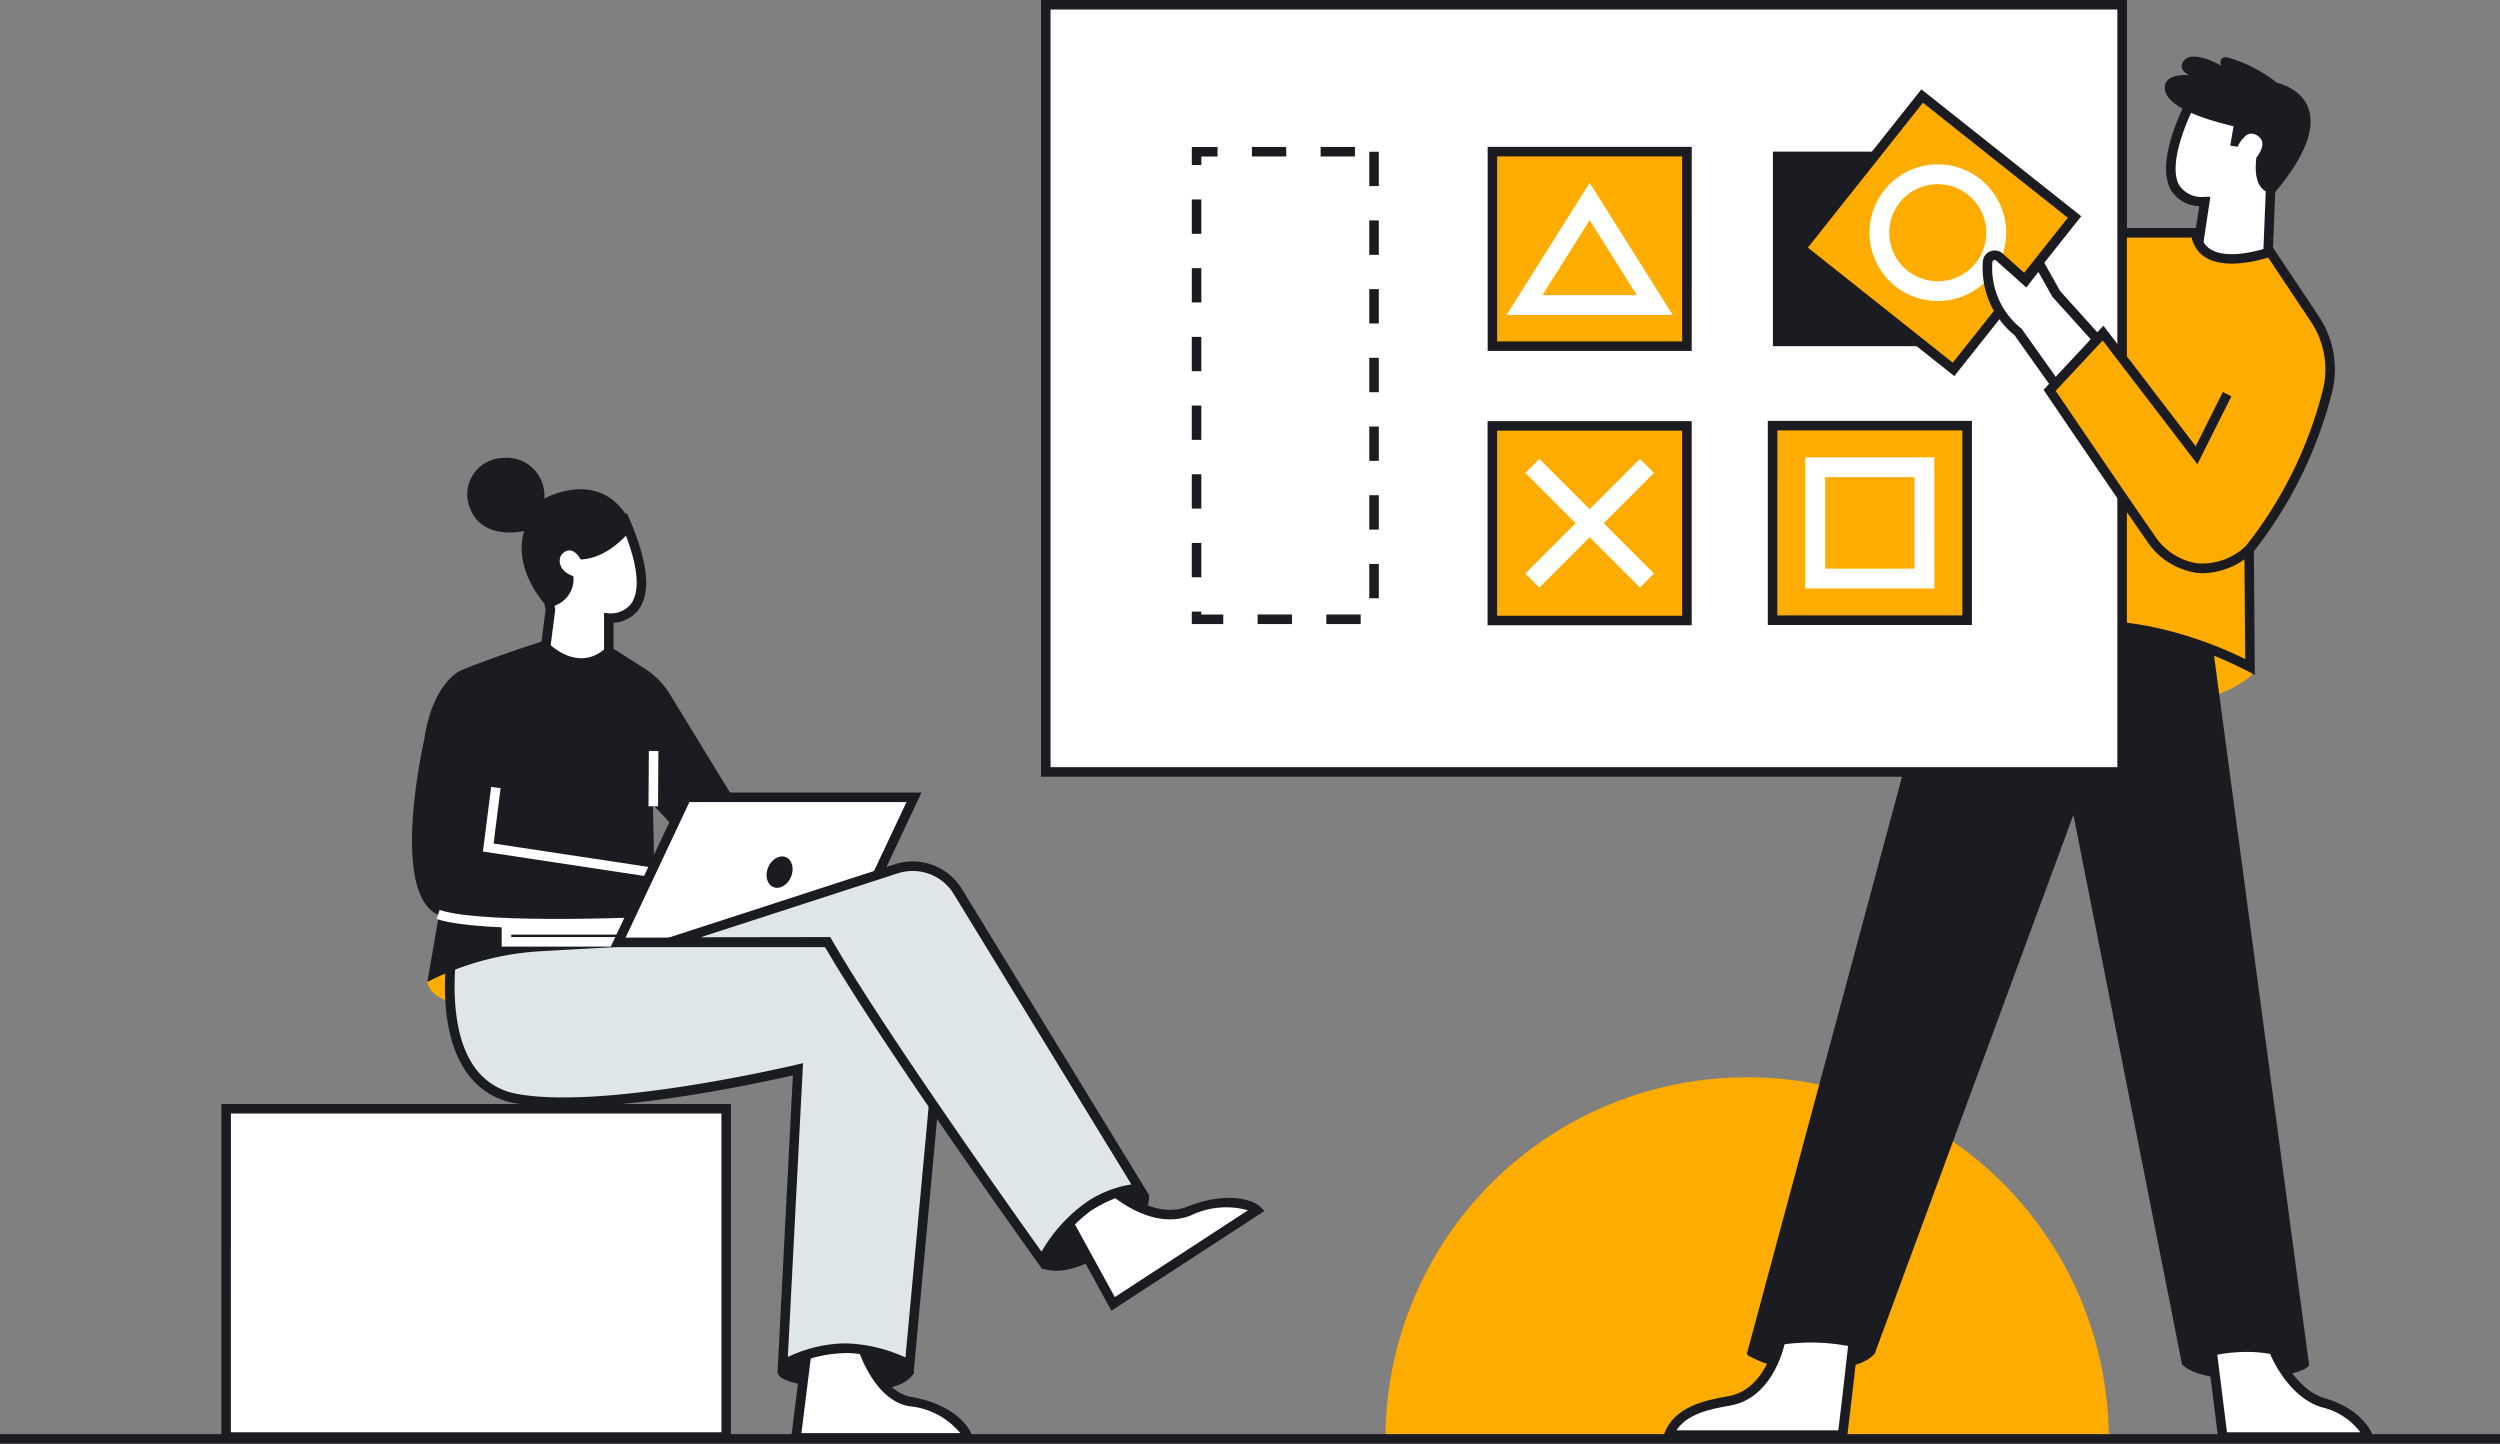
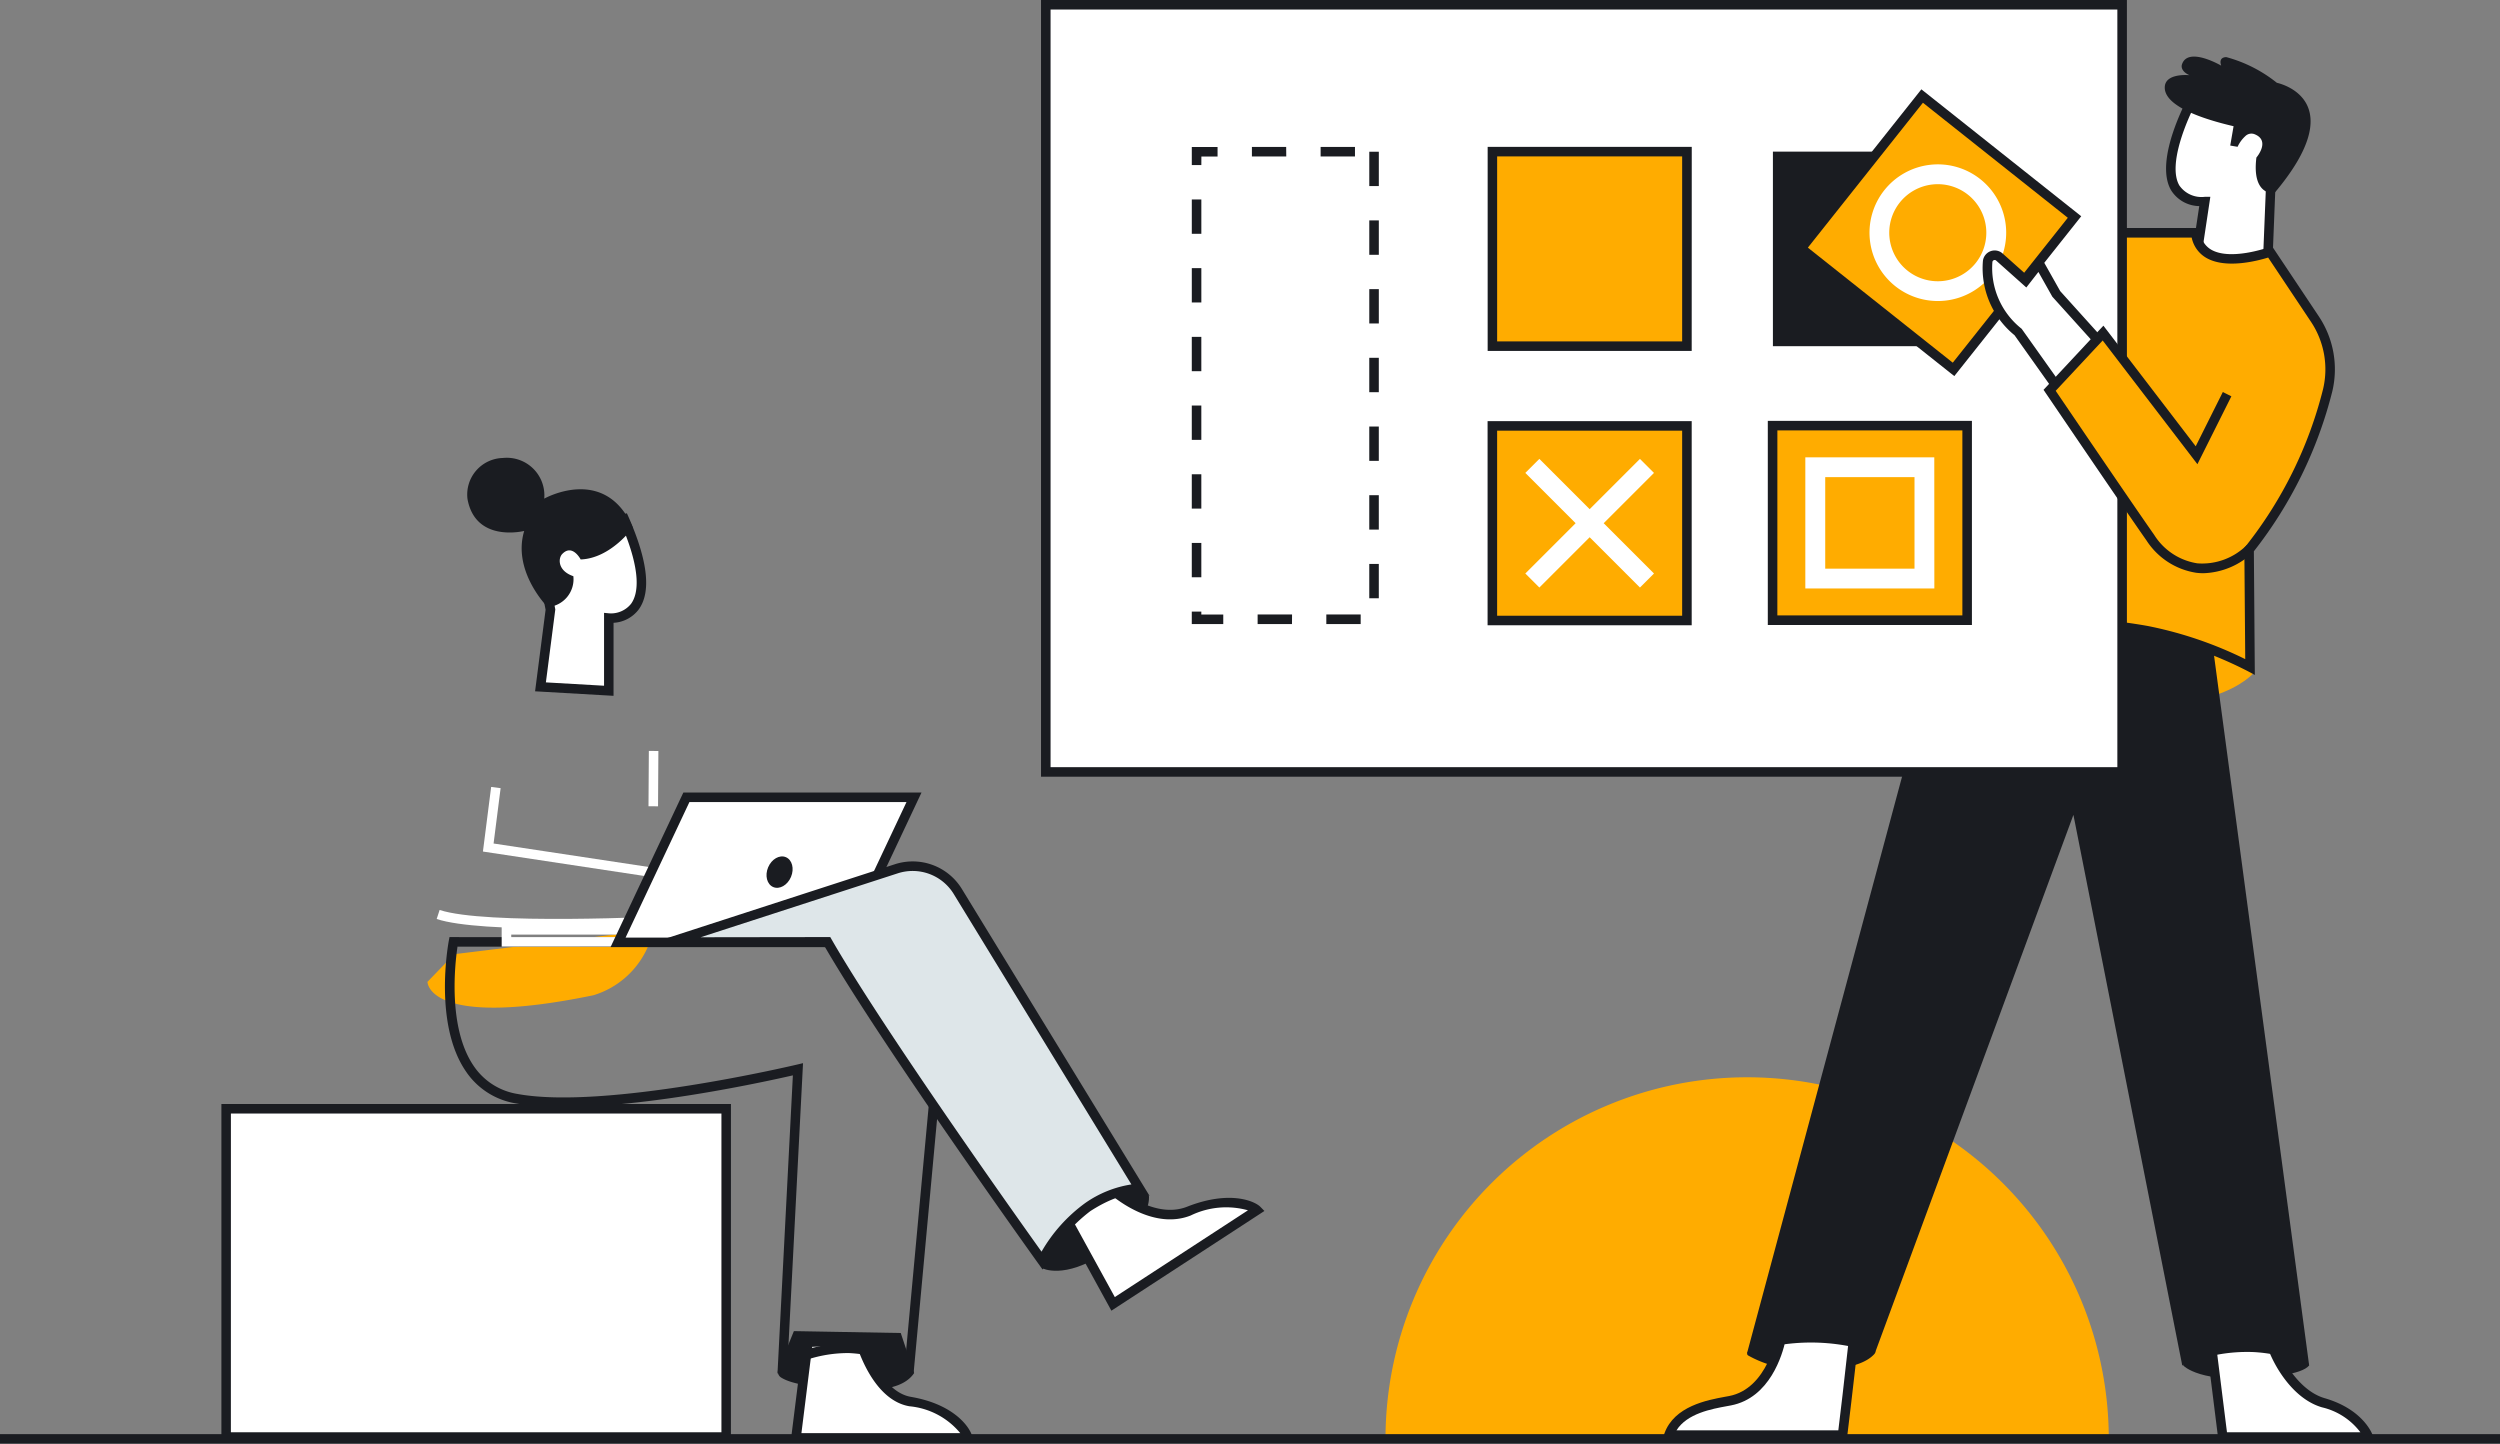
<svg xmlns="http://www.w3.org/2000/svg" width="169.989" height="98.165" viewBox="0 0 169.989 98.165">
  <rect x="0" y="0" width="169.989" height="98.165" fill="#808080" stroke="none" />
  <g id="Grupo_2336" data-name="Grupo 2336" transform="translate(-554.846 -3162.405)">
    <g id="Month">
      <g id="Grupo_196" data-name="Grupo 196">
        <path id="Trazado_109" data-name="Trazado 109" d="M698.233,3260.245c0,.065,0,.13,0,.195H649.054c0-.065,0-.13,0-.195a24.59,24.59,0,0,1,49.18,0Z" fill="#ffac00" />
      </g>
    </g>
    <g id="Cube">
      <g id="Grupo_197" data-name="Grupo 197">
        <rect id="Rectángulo_86" data-name="Rectángulo 86" width="33.998" height="22.319" transform="translate(570.222 3237.797)" fill="#fff" />
        <path id="Trazado_110" data-name="Trazado 110" d="M604.545,3260.44H569.9v-22.968h34.647Zm-34-.649H603.9v-21.67H570.547Z" fill="#1a1c21" />
      </g>
    </g>
    <g id="Woman">
      <g id="Grupo_198" data-name="Grupo 198">
        <path id="Trazado_111" data-name="Trazado 111" d="M607.943,3256.061c.47.307,1.7.746,4.906.746,0,0,3.115.519,4.153-1.038l-.909-2.725-7.266-.13-1.054,2.577A.469.469,0,0,0,607.943,3256.061Z" fill="#1a1c21" />
      </g>
      <g id="Grupo_199" data-name="Grupo 199">
        <path id="Trazado_112" data-name="Trazado 112" d="M625.7,3248.632s1.477.822,4.282-1.038c1.028-.682,3.114-2.336,2.985-3.893l-2.725-1.817-5.061,3.244Z" fill="#1a1c21" />
      </g>
      <g id="Grupo_202" data-name="Grupo 202">
        <g id="Grupo_200" data-name="Grupo 200">
          <path id="Trazado_113" data-name="Trazado 113" d="M596.24,3209.375v-4.942s4.188.409,1.052-6.732l-5.857,1.864.837,4.289-.678,5.254Z" fill="#fff" />
          <path id="Trazado_114" data-name="Trazado 114" d="M596.564,3209.718l-5.335-.307.715-5.546-.882-4.522,6.41-2.039.118.267c1.31,2.983,1.542,5.093.689,6.27a2.3,2.3,0,0,1-1.714.912Zm-4.6-.914,3.955.227v-4.956l.356.035a1.745,1.745,0,0,0,1.485-.655c.47-.656.729-2.116-.647-5.356l-5.3,1.687.791,4.058Z" fill="#1a1c21" />
        </g>
        <g id="Grupo_201" data-name="Grupo 201">
          <path id="Trazado_115" data-name="Trazado 115" d="M594.329,3200.446s-.562-1.09-1.251-.374c-.293.3-.315,1.149.754,1.512a1.9,1.9,0,0,1-1.751,2.1s-2.419-2.424-1.592-5.177c0,0-3.313.836-3.856-2.177a2.487,2.487,0,0,1,2.4-2.784,2.556,2.556,0,0,1,2.819,2.764s4.146-2.346,6.022,1.967C597.877,3198.274,596.387,3200.368,594.329,3200.446Z" fill="#1a1c21" />
        </g>
      </g>
      <g id="Grupo_203" data-name="Grupo 203">
        <path id="Trazado_116" data-name="Trazado 116" d="M583.912,3229.167s0,3.244,11.29.909a5.908,5.908,0,0,0,4.064-4.447l-13.537,1.657Z" fill="#ffac00" />
      </g>
      <g id="Grupo_204" data-name="Grupo 204">
        <path id="Trazado_117" data-name="Trazado 117" d="M613.332,3253.544s1.013,3.755,3.4,4.166c2.99.514,3.843,2.1,3.917,2.471H608.971l.814-6.507Z" fill="#fff" />
        <path id="Trazado_118" data-name="Trazado 118" d="M621.045,3260.5H608.6l.893-7.145,4.08-.149.068.249c.009.035.989,3.56,3.142,3.93,3.073.529,4.073,2.188,4.18,2.727Zm-11.706-.649h10.8a5.085,5.085,0,0,0-3.461-1.826c-2.214-.381-3.3-3.271-3.584-4.152l-3.021.11Z" fill="#1a1c21" />
      </g>
      <g id="Grupo_205" data-name="Grupo 205">
        <path id="Trazado_119" data-name="Trazado 119" d="M630.328,3243.169s2.764,2.608,5.358,1.589c2.825-1.11,4.368-.337,4.632-.068l-9.786,6.373-3.494-6.369Z" fill="#fff" />
        <path id="Trazado_120" data-name="Trazado 120" d="M630.416,3251.526l-3.83-6.98,3.8-1.764.16.15c.026.025,2.647,2.455,5.017,1.524,2.932-1.153,4.621-.361,4.981.007l.277.283Zm-2.927-6.684,3.159,5.758,9.054-5.9a5.527,5.527,0,0,0-3.9.356c-2.409.946-4.875-.945-5.533-1.508Z" fill="#1a1c21" />
      </g>
      <g id="Grupo_208" data-name="Grupo 208">
        <g id="Grupo_206" data-name="Grupo 206">
-           <path id="Trazado_121" data-name="Trazado 121" d="M585.679,3226.446s-1.8,9.52,4.268,10.658,19.158-1.991,19.158-1.991l-1.039,20.106a9.251,9.251,0,0,1,4.524-1.137,9.543,9.543,0,0,1,4.1,1.137l2.655-28.737Z" fill="#dee6e9" />
-         </g>
+           </g>
        <g id="Grupo_207" data-name="Grupo 207">
          <path id="Trazado_122" data-name="Trazado 122" d="M607.712,3255.8l.03-.6,1.016-19.675c-2.33.534-13.345,2.933-18.871,1.9a5.06,5.06,0,0,1-3.366-2.177c-2.2-3.216-1.2-8.632-1.161-8.861l.05-.264,34.293.037-2.736,29.609-.444-.271a9.311,9.311,0,0,0-3.951-1.09,8.954,8.954,0,0,0-4.343,1.094Zm4.535-2.05c.12,0,.24,0,.361.01a10.312,10.312,0,0,1,3.805.948l2.579-27.9-33.037-.036c-.168,1.117-.681,5.5,1.1,8.112a4.436,4.436,0,0,0,2.949,1.9c5.933,1.111,18.892-1.958,19.022-1.989l.422-.1-1.032,19.979A9.42,9.42,0,0,1,612.247,3253.748Z" fill="#1a1c21" />
        </g>
      </g>
      <g id="Grupo_209" data-name="Grupo 209">
-         <path id="Trazado_123" data-name="Trazado 123" d="M591.916,3205.949s-3.8,1.216-5.788,2.069c0,0-1.891.842-2.441,4.712,0,0-2.41,10.473,1,11.9l-.779,4.541a19.393,19.393,0,0,1,7.527-2.076c1.972-.119,7.992-.439,7.992-.439l-.181-9.529,4.192,4.453,1.816-4.022-4.868-7.961a5.348,5.348,0,0,0-1.692-1.724l-2.492-1.588S594.524,3208.463,591.916,3205.949Z" fill="#1a1c21" />
-       </g>
+         </g>
      <g id="Grupo_210" data-name="Grupo 210">
        <path id="Trazado_124" data-name="Trazado 124" d="M592.78,3225.54c-3.358,0-6.733-.144-8.242-.647l.2-.615c3.08,1.026,14.848.466,16.626.375l.675-2.174-14.356-2.173.559-4.392.644.082-.479,3.764,14.475,2.19-1.032,3.326-.225.013C601.319,3225.306,597.064,3225.539,592.78,3225.54Z" fill="#fff" />
      </g>
      <g id="Grupo_211" data-name="Grupo 211">
        <path id="Trazado_125" data-name="Trazado 125" d="M604.5,3226.77H588.958V3225.3H604.5Zm-14.89-.649h14.241v-.168H589.607Z" fill="#fff" />
      </g>
      <g id="Grupo_212" data-name="Grupo 212">
        <path id="Trazado_126" data-name="Trazado 126" d="M616.994,3216.619H601.517l-4.647,9.863h15.477Z" fill="#fff" />
        <path id="Trazado_127" data-name="Trazado 127" d="M612.553,3226.807H596.359l4.952-10.513h16.194Zm-15.171-.649h14.759l4.342-9.215h-14.76Z" fill="#1a1c21" />
      </g>
      <g id="Grupo_215" data-name="Grupo 215">
        <g id="Grupo_213" data-name="Grupo 213">
          <path id="Trazado_128" data-name="Trazado 128" d="M619.979,3223.031l12.371,20.228s-1.268-.24-3.54,1.22a11.181,11.181,0,0,0-3.114,3.634s-10.68-14.875-14.584-21.667l-10.685.016,15.359-4.982A3.61,3.61,0,0,1,619.979,3223.031Z" fill="#dee6e9" />
        </g>
        <g id="Grupo_214" data-name="Grupo 214">
          <path id="Trazado_129" data-name="Trazado 129" d="M625.738,3248.728l-.306-.426c-.106-.148-10.564-14.73-14.507-21.532l-12.56.019,17.321-5.617a3.921,3.921,0,0,1,4.57,1.69l12.753,20.852-.719-.136c-.008,0-1.2-.179-3.3,1.174a10.9,10.9,0,0,0-3,3.512ZM611.3,3226.121l.093.163c3.49,6.071,12.526,18.783,14.273,21.229a10.657,10.657,0,0,1,2.969-3.306,7.424,7.424,0,0,1,3.141-1.266L619.7,3223.2a3.275,3.275,0,0,0-3.816-1.411l-13.4,4.345Z" fill="#1a1c21" />
        </g>
      </g>
      <g id="Grupo_216" data-name="Grupo 216">
        <rect id="Rectángulo_87" data-name="Rectángulo 87" width="3.762" height="0.649" transform="translate(598.941 3217.227) rotate(-89.641)" fill="#fff" />
      </g>
      <g id="Grupo_217" data-name="Grupo 217">
        <ellipse id="Elipse_16" data-name="Elipse 16" cx="1.103" cy="0.843" rx="1.103" ry="0.843" transform="translate(606.647 3222.393) rotate(-67.072)" fill="#1a1c21" />
      </g>
    </g>
    <g id="Man">
      <g id="Grupo_218" data-name="Grupo 218">
        <path id="Trazado_130" data-name="Trazado 130" d="M673.711,3254.57a7.442,7.442,0,0,0,4.149.939s3.292.244,4.439-1.041a.222.222,0,0,0,.027-.259l-.443-.776h-7.526l-.684.912A.157.157,0,0,0,673.711,3254.57Z" fill="#1a1c21" />
      </g>
      <g id="Grupo_221" data-name="Grupo 221">
        <g id="Grupo_219" data-name="Grupo 219">
          <path id="Trazado_131" data-name="Trazado 131" d="M709.014,3180.839l.249-6.179.029-5.306-5.23-.457s-4.053,7.184.7,7.22l-.663,4.4Z" fill="#fff" />
          <path id="Trazado_132" data-name="Trazado 132" d="M709.324,3181.185l-5.6-.366.662-4.4a2.3,2.3,0,0,1-1.918-1.081c-1.21-2.09,1.206-6.422,1.31-6.6l.1-.182,5.736.5-.031,5.605Zm-4.852-.967,4.231.276.236-5.847.026-5-4.72-.412c-.694,1.294-2.024,4.38-1.214,5.779a1.834,1.834,0,0,0,1.734.774l.374,0Z" fill="#1a1c21" />
        </g>
        <g id="Grupo_220" data-name="Grupo 220">
          <path id="Trazado_133" data-name="Trazado 133" d="M702.04,3168.378c-.021-1.038,1.681-.86,1.681-.86-.475-.21-.582-.516-.513-.727.4-1.253,2.669.077,2.669.077-.208-.62.356-.577.356-.577a9.417,9.417,0,0,1,3.429,1.743c.376.085,5.075,1.293-.171,7.507,0,0-1.545.205-1.22-2.422,0,0,.989-1.147-.128-1.59a.588.588,0,0,0-.622.13,2.265,2.265,0,0,0-.529.728l-.5-.085.227-1.315C704.652,3170.506,702.064,3169.647,702.04,3168.378Z" fill="#1a1c21" />
        </g>
      </g>
      <g id="Grupo_222" data-name="Grupo 222">
        <path id="Trazado_134" data-name="Trazado 134" d="M708.095,3208.146s-2.855,3.633-13.366,1.687c0,0-6.1-1.168-5.709-5.191l.908-2.206,16.74,2.6Z" fill="#ffac00" />
      </g>
      <g id="Grupo_223" data-name="Grupo 223">
        <path id="Trazado_135" data-name="Trazado 135" d="M703.294,3255.25s1.168,1.3,5.709.778c0,0,2.336-.13,2.855-.778l-.908-1.817-7.007.259Z" fill="#1a1c21" />
      </g>
      <g id="Grupo_224" data-name="Grupo 224">
        <path id="Trazado_136" data-name="Trazado 136" d="M705.11,3253.13l.874,6.986h9.9s-.537-1.6-3.057-2.329c-2.256-.655-3.638-3.784-3.638-4.512Z" fill="#fff" />
        <path id="Trazado_137" data-name="Trazado 137" d="M716.332,3260.44H705.7l-.956-7.648,4.769.17v.313c0,.643,1.319,3.6,3.4,4.2,2.652.77,3.249,2.466,3.273,2.537Zm-10.062-.649h9.07a4.575,4.575,0,0,0-2.606-1.693c-2.212-.642-3.575-3.383-3.829-4.508l-3.425-.123Z" fill="#1a1c21" />
      </g>
      <g id="Grupo_225" data-name="Grupo 225">
        <path id="Trazado_138" data-name="Trazado 138" d="M675.979,3253.238s-.6,3.858-3.5,4.412c-1.154.22-3.5.519-4.152,2.336h11.808s.454-3.7.779-6.748Z" fill="#fff" />
        <path id="Trazado_139" data-name="Trazado 139" d="M680.418,3260.31H667.862l.155-.433c.666-1.865,2.925-2.276,4.138-2.5l.259-.047c2.645-.505,3.239-4.107,3.244-4.144l.043-.274h5.57l-.039.359c-.321,3.017-.774,6.716-.779,6.753Zm-11.579-.648h11.005c.107-.883.441-3.654.705-6.1h-4.3c-.2.932-1.052,3.9-3.711,4.406l-.264.049C671.231,3258.207,669.562,3258.512,668.839,3259.662Z" fill="#1a1c21" />
      </g>
      <g id="Grupo_226" data-name="Grupo 226">
        <path id="Trazado_140" data-name="Trazado 140" d="M688.241,3200.1l16.61,2.854,7.007,52.295a10.853,10.853,0,0,0-3.763-.909,11.076,11.076,0,0,0-4.866.909l-7.4-37.437-13.495,36.593a13.588,13.588,0,0,0-8.694,0Z" fill="#1a1c21" />
      </g>
      <g id="Grupo_229" data-name="Grupo 229">
        <g id="Grupo_227" data-name="Grupo 227">
          <path id="Trazado_141" data-name="Trazado 141" d="M707.835,3207.757l-.064-7.981a28.305,28.305,0,0,0,5.347-10.848,6.142,6.142,0,0,0-.874-4.826l-3.046-4.569s-4.671,1.687-5.061-1.3H697l-9.018,27.185a32.048,32.048,0,0,1,12.846-.13A26.908,26.908,0,0,1,707.835,3207.757Z" fill="#ffac00" />
        </g>
        <g id="Grupo_228" data-name="Grupo 228">
          <path id="Trazado_142" data-name="Trazado 142" d="M708.164,3208.3l-.482-.26a26.819,26.819,0,0,0-6.911-2.432,32.05,32.05,0,0,0-12.7.124l-.583.158,9.282-27.981h7.656l.037.283a1.5,1.5,0,0,0,.7,1.169c1.307.8,3.9-.125,3.928-.135l.239-.086,3.187,4.78a6.48,6.48,0,0,1,.919,5.082,29.078,29.078,0,0,1-5.337,10.888Zm-13.6-3.891a36.011,36.011,0,0,1,6.326.561,26.663,26.663,0,0,1,6.622,2.253l-.062-7.568.08-.093a28.217,28.217,0,0,0,5.277-10.711,5.823,5.823,0,0,0-.828-4.571l-2.909-4.363c-.732.228-2.921.8-4.243,0a2.07,2.07,0,0,1-.956-1.357h-6.631l-8.764,26.417A30.824,30.824,0,0,1,694.559,3204.411Z" fill="#1a1c21" />
        </g>
      </g>
      <g id="Grupo_230" data-name="Grupo 230">
        <rect id="Rectángulo_88" data-name="Rectángulo 88" width="73.186" height="52.164" transform="translate(625.955 3162.729)" fill="#fff" />
        <path id="Trazado_143" data-name="Trazado 143" d="M699.466,3215.218H625.631v-52.813h73.835Zm-73.186-.649h72.537v-51.516H626.28Z" fill="#1a1c21" />
      </g>
      <g id="Grupo_236" data-name="Grupo 236">
        <g id="Grupo_233" data-name="Grupo 233">
          <g id="Grupo_231" data-name="Grupo 231">
            <rect id="Rectángulo_89" data-name="Rectángulo 89" width="13.23" height="13.229" transform="translate(656.32 3172.715)" fill="#ffac00" />
          </g>
          <g id="Grupo_232" data-name="Grupo 232">
            <path id="Trazado_144" data-name="Trazado 144" d="M669.874,3186.269H656V3172.39h13.878Zm-13.229-.649h12.58v-12.581h-12.58Z" fill="#1a1c21" />
          </g>
        </g>
        <g id="Grupo_235" data-name="Grupo 235">
          <g id="Grupo_234" data-name="Grupo 234">
-             <path id="Trazado_145" data-name="Trazado 145" d="M668.586,3183.823h-11.3l5.651-8.987Zm-8.86-1.349h6.418l-3.209-5.1Z" fill="#fff" />
-           </g>
+             </g>
        </g>
      </g>
      <g id="Grupo_237" data-name="Grupo 237">
        <rect id="Rectángulo_90" data-name="Rectángulo 90" width="13.23" height="13.229" transform="translate(675.396 3172.715)" fill="#1a1c21" />
      </g>
      <g id="Grupo_243" data-name="Grupo 243">
        <g id="Grupo_240" data-name="Grupo 240">
          <g id="Grupo_238" data-name="Grupo 238">
            <rect id="Rectángulo_91" data-name="Rectángulo 91" width="13.23" height="13.23" transform="translate(677.317 3179.296) rotate(-51.552)" fill="#ffac00" />
          </g>
          <g id="Grupo_239" data-name="Grupo 239">
            <path id="Trazado_146" data-name="Trazado 146" d="M687.73,3187.978l-10.869-8.63,8.63-10.869,10.869,8.63Zm-9.957-8.735,9.853,7.823,7.822-9.853-9.852-7.822Z" fill="#1a1c21" />
          </g>
        </g>
        <g id="Grupo_242" data-name="Grupo 242">
          <g id="Grupo_241" data-name="Grupo 241">
            <path id="Trazado_147" data-name="Trazado 147" d="M683.721,3181.867a4.647,4.647,0,1,1,6.529-.749A4.651,4.651,0,0,1,683.721,3181.867Zm4.94-6.221a3.3,3.3,0,1,0,.532,4.633A3.3,3.3,0,0,0,688.661,3175.646Z" fill="#fff" />
          </g>
        </g>
      </g>
      <g id="Grupo_248" data-name="Grupo 248">
        <g id="Grupo_246" data-name="Grupo 246">
          <g id="Grupo_244" data-name="Grupo 244">
            <rect id="Rectángulo_92" data-name="Rectángulo 92" width="13.23" height="13.23" transform="translate(656.32 3191.366)" fill="#ffac00" />
          </g>
          <g id="Grupo_245" data-name="Grupo 245">
            <path id="Trazado_148" data-name="Trazado 148" d="M669.874,3204.92H655.995v-13.878h13.879Zm-13.23-.649h12.581V3191.69H656.644Z" fill="#1a1c21" />
          </g>
        </g>
        <g id="Grupo_247" data-name="Grupo 247">
          <path id="Trazado_149" data-name="Trazado 149" d="M667.309,3194.561l-.954-.954-3.42,3.42-3.42-3.42-.954.954,3.42,3.42-3.42,3.42.954.954,3.42-3.42,3.42,3.42.954-.954-3.42-3.42Z" fill="#fff" />
        </g>
      </g>
      <g id="Grupo_254" data-name="Grupo 254">
        <g id="Grupo_251" data-name="Grupo 251">
          <g id="Grupo_249" data-name="Grupo 249">
            <rect id="Rectángulo_93" data-name="Rectángulo 93" width="13.23" height="13.229" transform="translate(675.374 3191.346)" fill="#ffac00" />
          </g>
          <g id="Grupo_250" data-name="Grupo 250">
            <path id="Trazado_150" data-name="Trazado 150" d="M688.928,3204.9H675.049v-13.879h13.879Zm-13.23-.649h12.581V3191.67H675.7Z" fill="#1a1c21" />
          </g>
        </g>
        <g id="Grupo_253" data-name="Grupo 253">
          <g id="Grupo_252" data-name="Grupo 252">
            <path id="Trazado_151" data-name="Trazado 151" d="M686.373,3202.42H677.6V3193.5h8.769Zm-7.42-1.349h6.071v-6.221h-6.071Z" fill="#fff" />
          </g>
        </g>
      </g>
      <g id="Grupo_255" data-name="Grupo 255">
        <path id="Trazado_152" data-name="Trazado 152" d="M698.233,3186.346l-3.568-3.958-1.168-2.076-.909,1.168-1.791-1.6a.482.482,0,0,0-.8.306,5.557,5.557,0,0,0,2.072,4.795l3.18,4.477Z" fill="#fff" />
        <path id="Trazado_153" data-name="Trazado 153" d="M695.211,3189.968l-3.386-4.769a5.883,5.883,0,0,1-2.15-5.048.806.806,0,0,1,1.338-.511l1.532,1.367.995-1.279,1.39,2.47,3.746,4.155Zm-4.733-9.885a.159.159,0,0,0-.058.011.153.153,0,0,0-.1.13,5.262,5.262,0,0,0,1.968,4.52l.026.023,2.972,4.185,2.5-2.613-3.39-3.76-.947-1.683-.822,1.057-2.05-1.829A.151.151,0,0,0,690.478,3180.083Z" fill="#1a1c21" />
      </g>
      <g id="Grupo_256" data-name="Grupo 256">
        <path id="Trazado_154" data-name="Trazado 154" d="M703.294,3192.315l-5.32-7.267-3.763,3.893,6.748,10.121Z" fill="#ffac00" />
      </g>
      <g id="Grupo_257" data-name="Grupo 257">
        <path id="Trazado_155" data-name="Trazado 155" d="M704.672,3201.381a4.281,4.281,0,0,1-.481-.028,4.918,4.918,0,0,1-3.393-2.2c-1.676-2.386-6.8-9.951-6.856-10.027l-.145-.214,4.071-4.362,6.276,8.2,1.844-3.689.581.291-2.309,4.616-6.441-8.412-3.195,3.423c.851,1.254,5.191,7.649,6.7,9.8a4.223,4.223,0,0,0,2.937,1.931,4.3,4.3,0,0,0,3.354-1.239l.431.485A5.1,5.1,0,0,1,704.672,3201.381Z" fill="#1a1c21" />
      </g>
      <g id="Grupo_258" data-name="Grupo 258">
        <path id="Trazado_156" data-name="Trazado 156" d="M647.366,3204.837H645.03v-.649h2.336Zm-4.671,0h-2.336v-.649H642.7Zm-4.672,0h-2.141v-.844h.649v.2h1.492Zm10.576-1.752h-.649v-2.336h.649Zm-12.068-1.427h-.649v-2.336h.649Zm12.068-3.244h-.649v-2.336h.649Zm-12.068-1.428h-.649v-2.335h.649Zm12.068-3.244h-.649v-2.335h.649Zm-12.068-1.427h-.649v-2.336h.649Zm12.068-3.244h-.649v-2.336h.649Zm-12.068-1.428h-.649v-2.335h.649ZM648.6,3184.4h-.649v-2.335h.649Zm-12.068-1.427h-.649v-2.336h.649Zm12.068-3.244h-.649v-2.336h.649Zm-12.068-1.427h-.649v-2.336h.649Zm12.068-3.245h-.649v-2.335h.649Zm-12.068-1.427h-.649V3172.4h1.752v.649h-1.1Zm10.446-.584h-2.336v-.649h2.336Zm-4.672,0H639.97v-.649H642.3Z" fill="#1a1c21" />
      </g>
    </g>
    <g id="Underline">
      <g id="Grupo_259" data-name="Grupo 259">
        <rect id="Rectángulo_94" data-name="Rectángulo 94" width="169.989" height="0.649" transform="translate(554.846 3259.921)" fill="#1a1c21" />
      </g>
    </g>
  </g>
</svg>